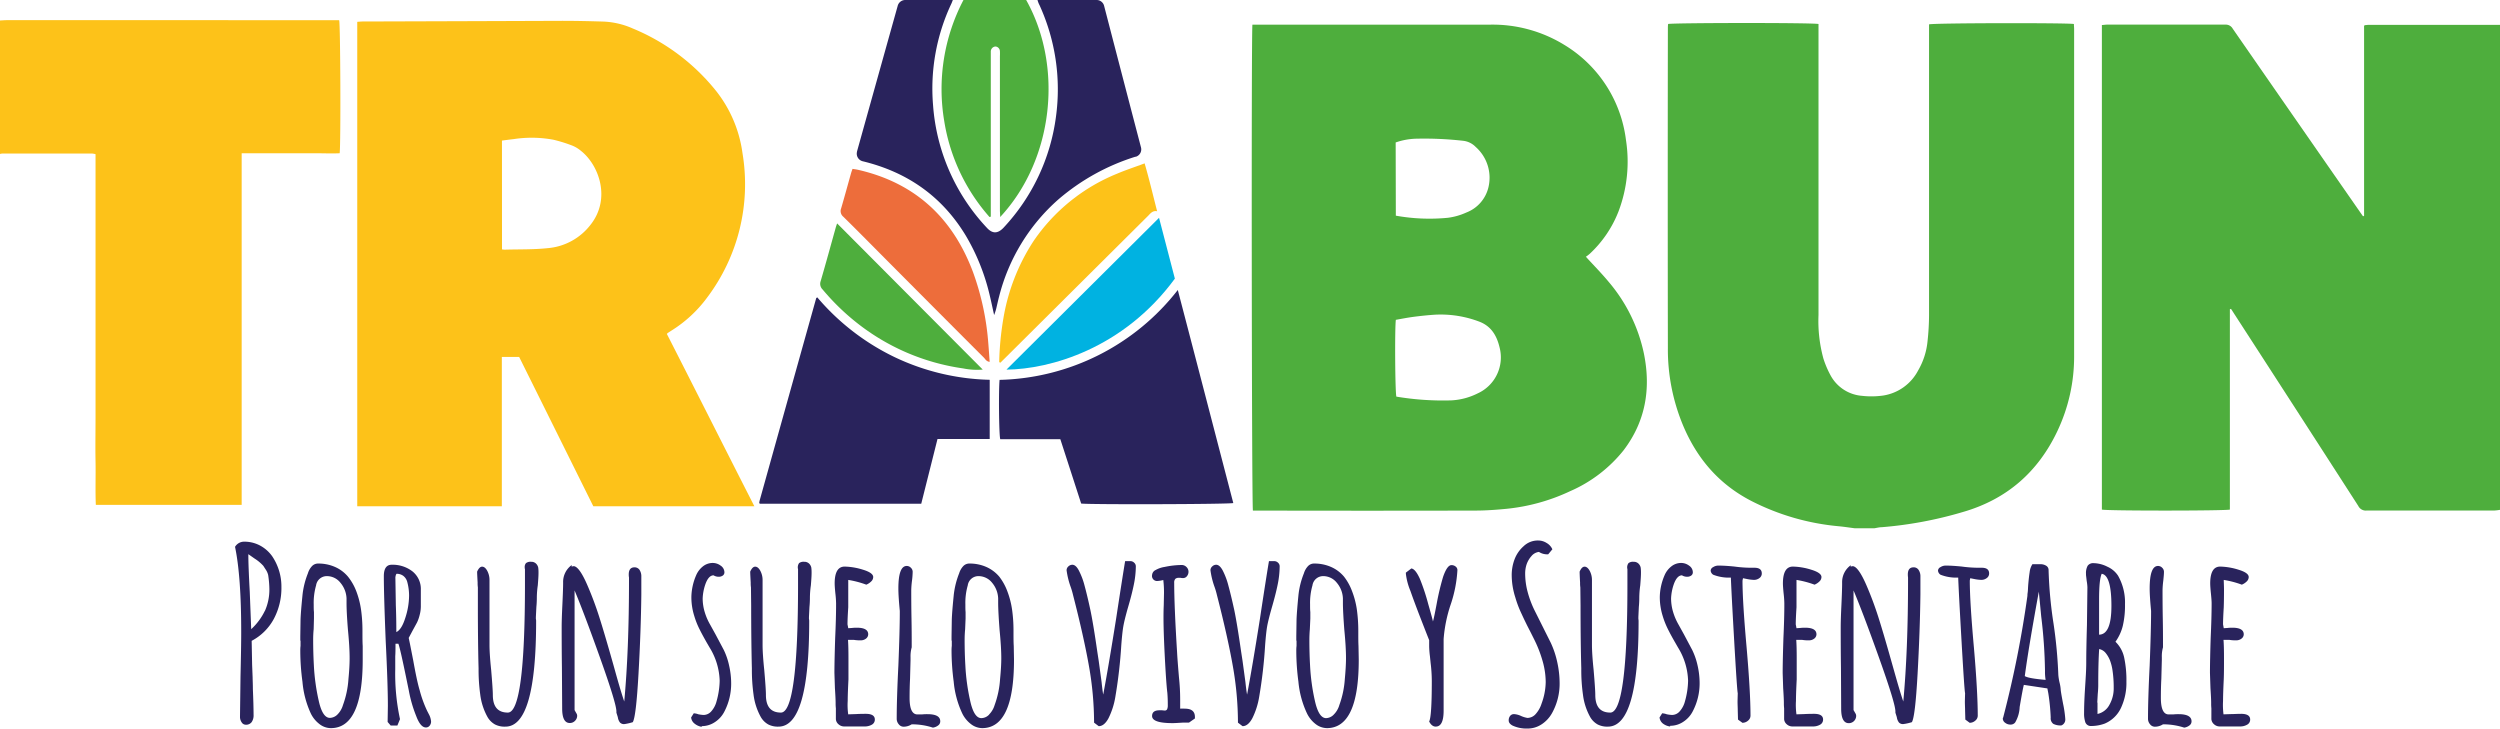
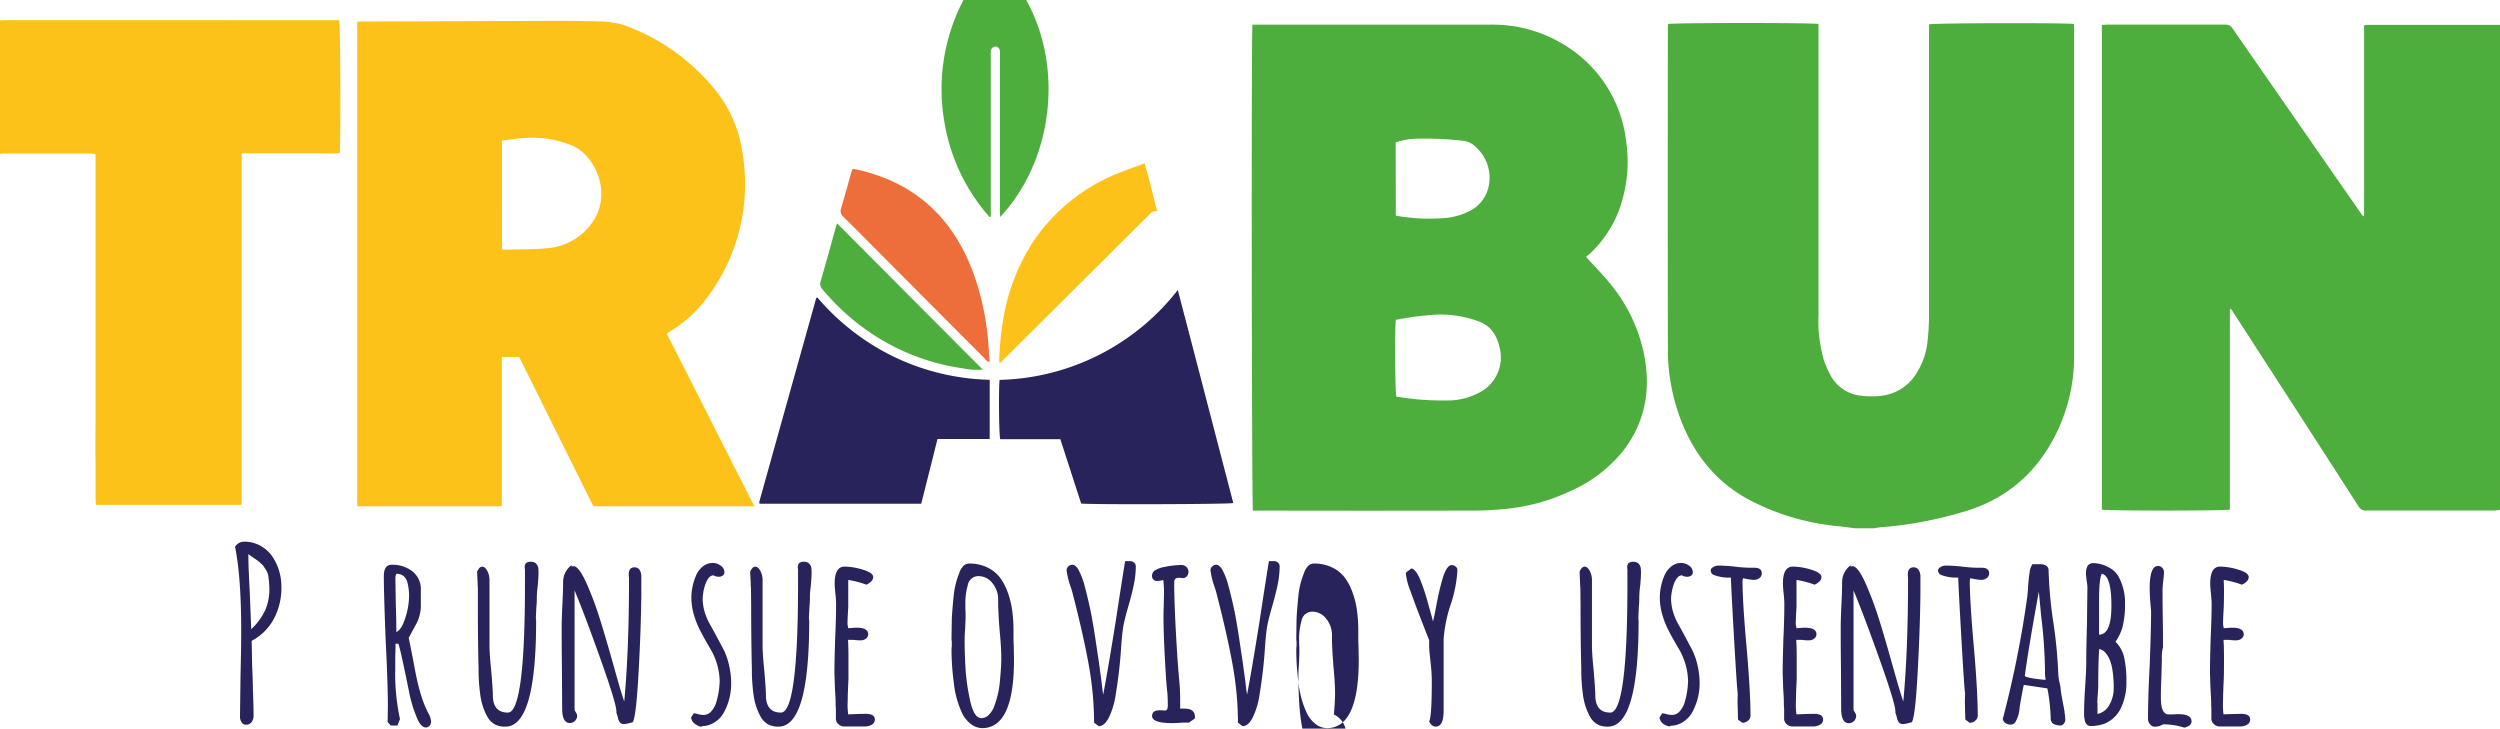
<svg xmlns="http://www.w3.org/2000/svg" viewBox="0 0 600 174.87">
  <defs>
    <style>.cls-1{fill:#4eae3d;}.cls-2{fill:#fdc219;}.cls-3{fill:#29235c;}.cls-4{fill:#ed6d3b;}.cls-5{fill:#00b2e1;}</style>
  </defs>
  <g id="Capa_2" data-name="Capa 2">
    <g id="Capa_1-2" data-name="Capa 1">
      <path class="cls-1" d="M600,122.36a11.3,11.3,0,0,1-1.41.17c-10.2,0-20.41,0-30.61,0a2,2,0,0,1-2-1.12q-14.87-23.09-29.8-46.14c-.24-.38-.49-.76-.74-1.14l-.27.09V122.3c-1.14.31-29.5.33-30.72,0V6c.4,0,.82-.09,1.23-.09,9.47,0,18.93,0,28.4,0a1.91,1.91,0,0,1,1.79,1q15.2,21.93,30.44,43.84l.81,1.15.18-.05a.14.14,0,0,0,.08-.07,2.34,2.34,0,0,0,0-.26,2.26,2.26,0,0,0,0-.26q0-22.32,0-44.65a2.11,2.11,0,0,1,0-.26.42.42,0,0,1,0-.12s.06-.07.15-.19c.26,0,.6-.07.93-.07H599c.35,0,.69,0,1,0Z" />
      <path class="cls-1" d="M445.18,126.79c-1.33-.17-2.66-.38-4-.5a57.37,57.37,0,0,1-20.74-6c-7.82-4-13.09-10.14-16.46-18.08a47.36,47.36,0,0,1-3.69-18.64q-.06-38.34,0-76.68c0-.39,0-.77.06-1.13,1-.29,34.56-.34,36.09,0V7.52q0,34,0,68.09A34.27,34.27,0,0,0,437.6,86a22.7,22.7,0,0,0,1.72,4.06A9.4,9.4,0,0,0,446.89,95a19.93,19.93,0,0,0,5.06-.07,11.43,11.43,0,0,0,8.39-6,17.22,17.22,0,0,0,2.28-7.14,59.07,59.07,0,0,0,.35-6.1q0-34.11,0-68.22V5.85c1.06-.34,33.31-.39,34.77-.09,0,.4.05.82.05,1.25q0,39.26,0,78.51a41.65,41.65,0,0,1-4,17.9c-4.65,9.84-12.13,16.4-22.66,19.45a95.21,95.21,0,0,1-19.52,3.66c-.6,0-1.19.17-1.79.26Z" />
      <path class="cls-2" d="M0,4.91c.52,0,1-.07,1.56-.07H81.4c.3,1,.41,29.69.12,31.94-1.9.09-3.84,0-5.77,0H58v84.39H23c-.15-3.48,0-7-.07-10.47s0-7,0-10.55V37a5.19,5.19,0,0,0-.93-.16H.63a3.47,3.47,0,0,0-.63.11Z" />
      <path class="cls-1" d="M300.58,5.92h1.36c18.5,0,37,0,55.51,0a32.83,32.83,0,0,1,18,4.86,31.11,31.11,0,0,1,14.78,22.81,33.68,33.68,0,0,1-1.79,17.16,27.48,27.48,0,0,1-6.88,10.14,8.69,8.69,0,0,1-.95.73c1.94,2.13,3.8,4,5.49,6.05a38.79,38.79,0,0,1,8.42,17.1c1.74,8.46.45,16.32-4.86,23.3a33.43,33.43,0,0,1-12.8,9.8,46.7,46.7,0,0,1-15.35,4.25c-2.5.24-5,.42-7.53.42q-25.8.06-51.6,0H300.7c-.29-1.05-.4-114.37-.12-116.62M335,76.76c-.28,2.34-.17,17.5.13,18.43a67.69,67.69,0,0,0,13.19.9,15.87,15.87,0,0,0,6.35-1.69,9.48,9.48,0,0,0,5.22-11.05c-.65-2.72-1.94-5-4.74-6.11a26,26,0,0,0-10.82-1.71c-1.65.11-3.29.28-4.92.49s-3,.49-4.41.74m0-25a45.45,45.45,0,0,0,12.47.51A15.47,15.47,0,0,0,351.93,51a8.6,8.6,0,0,0,5.32-6.16,9.86,9.86,0,0,0-3.08-9.57,4.94,4.94,0,0,0-3-1.48,83.87,83.87,0,0,0-11.43-.5,16.24,16.24,0,0,0-4.78.9Z" />
      <path class="cls-2" d="M160.05,80.15c7,13.72,13.92,27.47,21,41.36H142.4q-8.9-17.94-17.8-35.84h-4.16V121.5H85.74V5.23c.44,0,.82-.07,1.2-.07Q111,5.09,135,5c3.3,0,6.6.08,9.9.18a19.31,19.31,0,0,1,6.93,1.64A50.09,50.09,0,0,1,172,22a30.67,30.67,0,0,1,6.19,14.71,45.2,45.2,0,0,1-8.46,34.68,30.85,30.85,0,0,1-8.66,8l-.77.5c-.07,0-.11.12-.25.26m-39.57-20.3a4.21,4.21,0,0,0,.66.07c3.43-.1,6.87,0,10.27-.36a14.48,14.48,0,0,0,10.34-5.64c4.93-6.26,2-14.32-2.34-17.73a7.72,7.72,0,0,0-2-1.22,35,35,0,0,0-4.57-1.43,28.53,28.53,0,0,0-9.58-.15c-.93.1-1.86.23-2.79.35Z" />
-       <path class="cls-3" d="M205.66,36.43c3.28-11.76,6.53-23.39,9.78-35A1.88,1.88,0,0,1,217.23,0h11.45c-.16.41-.27.73-.41,1a47.81,47.81,0,0,0-4.34,24.19,48,48,0,0,0,12.91,29.47c1.34,1.47,2.61,1.46,4,0a48.14,48.14,0,0,0,12.59-26.63,48.6,48.6,0,0,0-3.95-26.8C249.29.88,249.14.49,249,0h14.18a1.85,1.85,0,0,1,1.8,1.38q4.41,17,8.86,34a1.85,1.85,0,0,1-1.21,2.23l-.13,0A52.21,52.21,0,0,0,254,47.87a46.05,46.05,0,0,0-14.22,23.32c-.2.75-.37,1.52-.55,2.28a12.69,12.69,0,0,1-.64,2.14c-.37-1.65-.71-3.32-1.12-5a50.68,50.68,0,0,0-5.68-14.06c-5.72-9.46-14.07-15.26-24.75-17.85h0a1.87,1.87,0,0,1-1.35-2.31" />
      <path class="cls-3" d="M259.48,120.85c-1.66-5.14-3.32-10.25-5-15.44H240.06c-.31-1-.41-11.66-.16-14.24A55.86,55.86,0,0,0,282.67,69.6c4.5,17.19,8.9,34.17,13.32,51.13-1,.3-34.46.39-36.51.12" />
      <path class="cls-3" d="M237.53,91.15v14.21H225c-1.31,5.23-2.6,10.35-3.9,15.53H182.35a.86.86,0,0,1-.07-.1.24.24,0,0,1-.06-.11,4.52,4.52,0,0,1,.12-.64q6.76-24.23,13.54-48.45c0-.07.12-.11.26-.23a56.48,56.48,0,0,0,18.59,14.36,55.94,55.94,0,0,0,22.8,5.43" />
      <path class="cls-1" d="M231.23,0h15.05c8.94,15.93,6.63,38.27-6.24,52.09,0-.65-.06-1.14-.06-1.63v-37a11.42,11.42,0,0,0,0-1.17,1.17,1.17,0,0,0-1.06-1.13,1.21,1.21,0,0,0-1.13,1.2c0,.38,0,.78,0,1.17V52l-.31.08a45.51,45.51,0,0,1-10.86-23A46.11,46.11,0,0,1,231.23,0" />
      <path class="cls-2" d="M239.81,86.9a70.87,70.87,0,0,1,1-10.47,48.49,48.49,0,0,1,7.28-18.63,44.46,44.46,0,0,1,20-16.11c2.11-.9,4.3-1.61,6.62-2.48,1.11,3.83,2,7.59,3,11.49-1-.19-1.52.41-2.07,1L241.15,86l-1.08,1.06-.26-.16" />
      <path class="cls-4" d="M204.59,40.53c.45.07.87.12,1.28.21,13.7,3.11,22.74,11.49,27.63,24.5a63.87,63.87,0,0,1,3.69,17.11c.12,1.46.22,2.93.33,4.49-.7-.06-1-.56-1.29-.9q-12.09-12.1-24.17-24.25c-3.21-3.23-6.41-6.48-9.66-9.67a1.76,1.76,0,0,1-.53-2c.83-2.83,1.6-5.67,2.4-8.51.08-.28.19-.56.32-.94" />
-       <path class="cls-5" d="M241.55,88.71l36.62-36.43c1.31,5,2.57,9.84,3.8,14.59-12.34,16.82-30,21.75-40.42,21.84" />
      <path class="cls-1" d="M200.92,53.63,235.86,88.7a16.61,16.61,0,0,1-4.7-.28A53.09,53.09,0,0,1,205.42,77.3a55.73,55.73,0,0,1-8-7.83,1.89,1.89,0,0,1-.46-2c1.27-4.33,2.45-8.68,3.66-13,.06-.2.13-.39.28-.83" />
      <path class="cls-3" d="M58,173.36A2.3,2.3,0,0,1,57.6,172l.12-9.59c.11-4.65.17-8.24.17-10.79q0-13.3-1.48-20.38A2.53,2.53,0,0,1,58.57,130a8,8,0,0,1,3.86.94,8.48,8.48,0,0,1,2.88,2.54,13,13,0,0,1,2.23,7.42,15.79,15.79,0,0,1-1.83,7.65,12.8,12.8,0,0,1-5.31,5.25l.11,5.77.12,3c0,.65.06,1.58.06,2.8q.16,3.82.17,6.22a2.82,2.82,0,0,1-.46,1.71,1.64,1.64,0,0,1-1.43.63A1.14,1.14,0,0,1,58,173.36Zm5.59-26.77a12.53,12.53,0,0,0,1.06-5.23v-.05a24.29,24.29,0,0,0-.29-3.31,4.11,4.11,0,0,0-.63-1.37c-.3-.46-.47-.73-.51-.8a10,10,0,0,0-2.11-1.77L59.6,133c0,1.94.12,4.95.34,9l.35,9A14.61,14.61,0,0,0,63.57,146.59Z" />
-       <path class="cls-3" d="M76.65,173.76a7.06,7.06,0,0,1-2.06-2.54,22.61,22.61,0,0,1-2-7.6,55.56,55.56,0,0,1-.52-7.47,8.9,8.9,0,0,1,.06-1.14v-1c0-.19,0-.29-.06-.29v-1l.06-4q.06-1.83.46-5.82a19.49,19.49,0,0,1,1.31-5.31,4.28,4.28,0,0,1,1-1.74,2,2,0,0,1,1.42-.6,9.89,9.89,0,0,1,4.11.83,8.54,8.54,0,0,1,3.08,2.31,13,13,0,0,1,2,3.51,20.92,20.92,0,0,1,1.14,4.42,35.8,35.8,0,0,1,.34,5.08v.46c0,1.18,0,2.25.06,3.2l0,3.25q0,16.44-7.64,16.44A4.48,4.48,0,0,1,76.65,173.76ZM81,171.47a5.26,5.26,0,0,0,1.31-2.25,22.19,22.19,0,0,0,1.32-6.28c.19-1.94.28-3.61.28-5,0-1.72-.13-4-.4-6.74q-.35-4.4-.34-6.56v-1a6.21,6.21,0,0,0-1.46-3.77,4.13,4.13,0,0,0-3.28-1.6,2.59,2.59,0,0,0-2.57,2.23,15.21,15.21,0,0,0-.57,4.57c0,.72,0,1.33.06,1.82v1.55L75.28,151c-.08.8-.12,1.68-.12,2.63,0,2.05.06,4.09.17,6.1a49.56,49.56,0,0,0,1.14,8.34q.91,4.21,2.69,4.22A2.63,2.63,0,0,0,81,171.47Z" />
      <path class="cls-3" d="M99.89,171.85a31.16,31.16,0,0,1-1.77-6.11l-.4-1.94c-1.11-5.44-1.81-8.55-2.11-9.31h-.69c0,1.11,0,2.11-.06,3v3.14A51.18,51.18,0,0,0,96,172.59l-.63,1.54h-1.6l-.74-.86.06-3.82q0-5.14-.52-15.59-.45-11.13-.45-15.58c0-1.82.63-2.74,1.88-2.74a7.77,7.77,0,0,1,5,1.6,5.4,5.4,0,0,1,2,4.45v4a8,8,0,0,1-.28,2,9.24,9.24,0,0,1-.63,1.8l-1.09,2-.91,1.71.29,1.37.8,4.06c.53,2.93,1,5.3,1.54,7.13a28.08,28.08,0,0,0,1.82,5l.35.68a4.42,4.42,0,0,1,.57,1.83,1.56,1.56,0,0,1-.35,1,1.1,1.1,0,0,1-.91.42Q100.91,174.58,99.89,171.85Zm-2.6-23.61a17.54,17.54,0,0,0,.89-5.22,12.64,12.64,0,0,0-.46-3.43,2.7,2.7,0,0,0-.94-1.39,2.63,2.63,0,0,0-1.63-.49L95,138l-.11.51.11,6.74c.08,2,.12,4.13.12,6.45C96,151.28,96.7,150.13,97.29,148.24Z" />
      <path class="cls-3" d="M118.8,173.87a4.76,4.76,0,0,1-1.77-1.74,14.86,14.86,0,0,1-1.77-5.42,43.39,43.39,0,0,1-.4-6.28q-.17-6.17-.17-15.07l0-4.4a7.33,7.33,0,0,1-.06-1.14c-.08-1.44-.12-2.32-.12-2.62q.53-1.2,1.2-1.2c.46,0,.87.34,1.23,1a4.67,4.67,0,0,1,.54,2.22v15.53c0,1.52.14,3.54.4,6.05q.4,4.68.4,6,0,4.22,3.6,4.22,4.11,0,4.11-30.71v-3.71a1.36,1.36,0,0,1-.06-.45,1.41,1.41,0,0,1,.31-1,1.76,1.76,0,0,1,1.23-.32,1.59,1.59,0,0,1,1.17.43,1.87,1.87,0,0,1,.54,1,9.24,9.24,0,0,1,.06,1.31c0,.61-.06,1.58-.17,2.91a21.88,21.88,0,0,0-.23,2.86,23.28,23.28,0,0,1-.11,2.34l-.12,2.4v.45a2.12,2.12,0,0,1,.06.52q0,25.34-7.36,25.34A5,5,0,0,1,118.8,173.87Z" />
      <path class="cls-3" d="M148.8,173.41a2.62,2.62,0,0,1-.52-1.28l-.34-1.08v-.29q0-1.89-3.91-12.84t-6.13-16.21v28.71l.22.4.23.4a1,1,0,0,1,.17.57A1.71,1.71,0,0,1,138,173a1.68,1.68,0,0,1-1.26.52c-1.21,0-1.82-1.16-1.82-3.48l-.06-9.77q-.06-4.4-.06-9.81c0-1.22.06-3,.17-5.31s.18-4.17.18-5.31a5,5,0,0,1,2.05-4.22V136a1.78,1.78,0,0,1,.46-.12c.87,0,2,1.53,3.31,4.57a81.16,81.16,0,0,1,2.88,7.71q1.29,4.05,3.4,11.53l.57,2.05q1.3,4.62,2,6.62,1.14-12.27,1.14-29v-.75a4.18,4.18,0,0,1-.06-.74c0-1.14.46-1.71,1.37-1.71a1.41,1.41,0,0,1,1.23.63,2.82,2.82,0,0,1,.42,1.6v4.28q-.1,8.79-.68,19.06t-1.37,11.59a12.2,12.2,0,0,1-2,.46A1.33,1.33,0,0,1,148.8,173.41Z" />
      <path class="cls-3" d="M166.7,173.67a2.13,2.13,0,0,1-.83-1.48l.63-1a3.84,3.84,0,0,1,1.08.23,7.64,7.64,0,0,0,1.31.17,2.47,2.47,0,0,0,1.86-.92,5.76,5.76,0,0,0,1.23-2.39,19.26,19.26,0,0,0,.74-4.91,16,16,0,0,0-2.4-7.94l-.63-1.08c-.72-1.26-1.33-2.38-1.82-3.37a19,19,0,0,1-1.26-3.2,14.89,14.89,0,0,1-.68-4.45,13.68,13.68,0,0,1,1.14-5.25,5.44,5.44,0,0,1,1.62-2.14,3.78,3.78,0,0,1,2.37-.83,3.17,3.17,0,0,1,1.92.66,1.94,1.94,0,0,1,.88,1.57.92.92,0,0,1-.4.8,1.63,1.63,0,0,1-1,.28,2.28,2.28,0,0,1-1.2-.34c-.84,0-1.5.78-2,2.23a11.71,11.71,0,0,0-.62,3.31,11.53,11.53,0,0,0,.51,3.34,14.3,14.3,0,0,0,1.31,3l1.26,2.28,2,3.77A16.61,16.61,0,0,1,175,159.8a19.3,19.3,0,0,1,.48,4.28,14.45,14.45,0,0,1-1.59,6.62,6.55,6.55,0,0,1-2.26,2.57,5.65,5.65,0,0,1-3.22,1v.17A3.62,3.62,0,0,1,166.7,173.67Z" />
      <path class="cls-3" d="M184.39,173.87a4.76,4.76,0,0,1-1.77-1.74,14.86,14.86,0,0,1-1.77-5.42,43.39,43.39,0,0,1-.4-6.28q-.16-6.17-.17-15.07l-.05-4.4a7.33,7.33,0,0,1-.06-1.14c-.08-1.44-.12-2.32-.12-2.62q.52-1.2,1.2-1.2c.46,0,.87.34,1.23,1a4.67,4.67,0,0,1,.54,2.22v15.53c0,1.52.14,3.54.4,6.05q.41,4.68.4,6,0,4.22,3.6,4.22,4.11,0,4.11-30.71v-3.71a1.75,1.75,0,0,1,.25-1.45,1.76,1.76,0,0,1,1.23-.32,1.6,1.6,0,0,1,1.17.43,1.87,1.87,0,0,1,.54,1,9.24,9.24,0,0,1,.06,1.31c0,.61-.06,1.58-.17,2.91a21.88,21.88,0,0,0-.23,2.86,23.28,23.28,0,0,1-.11,2.34l-.12,2.4v.45a2.12,2.12,0,0,1,.06.52q0,25.34-7.36,25.34A5,5,0,0,1,184.39,173.87Z" />
      <path class="cls-3" d="M201.26,173.84a1.74,1.74,0,0,1-.65-1.25V170a10.43,10.43,0,0,1-.06-1.2c0-.8-.06-2-.17-3.65l-.12-3.65q0-2.81.18-8.34.23-5,.22-8.33a23,23,0,0,0-.17-2.4c-.11-1.1-.17-1.9-.17-2.4q0-4.05,2.4-4.05a15.76,15.76,0,0,1,4.37.74c1.65.5,2.48,1.09,2.48,1.77a1.46,1.46,0,0,1-.49,1.06,3.56,3.56,0,0,1-1.17.77,22.92,22.92,0,0,0-4.33-1.14c0,.57,0,1.39,0,2.45,0,1.52,0,2.89,0,4.11q-.18,2.75-.18,4.11l.18.92.91-.06a8.9,8.9,0,0,1,1.14-.06c1.83,0,2.74.53,2.74,1.6a1.31,1.31,0,0,1-.51,1,2,2,0,0,1-1.32.43,8.47,8.47,0,0,1-1.6-.11h-1.42c.07,1,.11,2.44.11,4.34s0,3.61,0,5.13c-.12,2.33-.18,4.06-.18,5.2a16.14,16.14,0,0,0,.12,3.2l1.88-.06q1-.06,2.34-.06c1.45,0,2.17.46,2.17,1.37a1.37,1.37,0,0,1-.71,1.23,3.4,3.4,0,0,1-1.74.43h-4.85A2,2,0,0,1,201.26,173.84Z" />
-       <path class="cls-3" d="M218.8,173.84a3.59,3.59,0,0,1-1.94.57,1.48,1.48,0,0,1-1.17-.6,2,2,0,0,1-.48-1.28q0-4.8.4-12.79.34-8.51.34-12.72v-.4c-.23-2.4-.34-4.19-.34-5.37q0-5.42,2-5.42a1.35,1.35,0,0,1,1,.43,1.33,1.33,0,0,1,.43,1,19.51,19.51,0,0,1-.17,2.17,21.08,21.08,0,0,0-.17,2.17q0,3.82.06,6.91t.05,6.85a7.94,7.94,0,0,0-.28,2.4v.68l-.12,4.51c-.07,1.33-.11,2.85-.11,4.57,0,2.62.63,3.94,1.88,3.94l.37,0a6.7,6.7,0,0,1,.72,0,11.66,11.66,0,0,1,1.31-.06c2.06,0,3.08.57,3.08,1.71a1.19,1.19,0,0,1-.51,1,2.66,2.66,0,0,1-1.26.52A16.11,16.11,0,0,0,218.8,173.84Z" />
      <path class="cls-3" d="M233,173.76a7.16,7.16,0,0,1-2.06-2.54,22.61,22.61,0,0,1-2.05-7.6,57.25,57.25,0,0,1-.52-7.47,8.9,8.9,0,0,1,.06-1.14v-1c0-.19,0-.29-.06-.29v-1l.06-4q.06-1.83.46-5.82a19.86,19.86,0,0,1,1.31-5.31,4.39,4.39,0,0,1,1-1.74,2,2,0,0,1,1.43-.6,9.89,9.89,0,0,1,4.11.83,8.72,8.72,0,0,1,3.08,2.31,13.27,13.27,0,0,1,1.94,3.51,20.92,20.92,0,0,1,1.14,4.42,35.8,35.8,0,0,1,.34,5.08v.46c0,1.18,0,2.25.06,3.2l.06,3.25q0,16.44-7.65,16.44A4.5,4.5,0,0,1,233,173.76Zm4.39-2.29a5.38,5.38,0,0,0,1.32-2.25,22.19,22.19,0,0,0,1.31-6.28c.19-1.94.29-3.61.29-5,0-1.72-.14-4-.41-6.74-.22-2.93-.34-5.12-.34-6.56v-1a6.2,6.2,0,0,0-1.45-3.77,4.16,4.16,0,0,0-3.28-1.6,2.58,2.58,0,0,0-2.57,2.23,15.21,15.21,0,0,0-.57,4.57c0,.72,0,1.33.05,1.82v1.55l-.11,2.62c-.08.8-.12,1.68-.12,2.63,0,2.05.06,4.09.18,6.1a49.56,49.56,0,0,0,1.14,8.34q.91,4.21,2.68,4.22A2.63,2.63,0,0,0,237.42,171.47Z" />
      <path class="cls-3" d="M262.58,173.44a78.69,78.69,0,0,0-1.23-13.58q-1.23-7-3.85-17.18a17.15,17.15,0,0,0-.52-1.77,19.22,19.22,0,0,1-1-4.06,1.24,1.24,0,0,1,.43-.91,1.39,1.39,0,0,1,.94-.4c.58,0,1.11.48,1.6,1.43a17.29,17.29,0,0,1,1.37,3.68q.63,2.31,1.37,5.74.69,3.26,1.66,10l.34,2.22.69,5.08q.22,2.12.39,3,1.2-6.28,3.09-18.15,1.55-10.17,2.17-13.87h1.25a1.26,1.26,0,0,1,.91.37,1.15,1.15,0,0,1,.41.88,22.47,22.47,0,0,1-.49,4.43q-.48,2.37-1.46,5.67-.8,2.86-1.05,4.29c-.17.95-.33,2.45-.49,4.51a115.78,115.78,0,0,1-1.42,12.38,18.06,18.06,0,0,1-1.66,5.2c-.68,1.25-1.46,1.88-2.34,1.88Z" />
      <path class="cls-3" d="M276.5,171.85q0-1.38,1.77-1.38h.63l.57.06a.66.66,0,0,0,.63-.28,2.25,2.25,0,0,0,.17-1c0-.65,0-1.66-.11-3-.12-.91-.25-2.55-.4-4.91q-.52-8.73-.52-13.18,0-1.6.06-2.91l.06-2.91a24.65,24.65,0,0,0-.17-3.14,6.44,6.44,0,0,1-1.32.23A1.21,1.21,0,0,1,276.5,138a1.45,1.45,0,0,1,.86-1.2,6.28,6.28,0,0,1,2.17-.74,20.49,20.49,0,0,1,4.05-.46,1.59,1.59,0,0,1,1.17.48,1.57,1.57,0,0,1,.49,1.12,1.68,1.68,0,0,1-.37,1.08,1.17,1.17,0,0,1-.95.46,2.37,2.37,0,0,1-.57-.06h-.45a1.15,1.15,0,0,0-.83.26,1.32,1.32,0,0,0-.26.94q0,5.53.69,16.67c.07,1.37.23,3.38.45,6a49.67,49.67,0,0,1,.29,5.36v2.17a7.87,7.87,0,0,1,1.14,0c1.6,0,2.4.66,2.4,2v.35l-1.43,1-.37,0q-.32,0-1.17,0-1.83.12-2.34.12Q276.51,173.56,276.5,171.85Z" />
      <path class="cls-3" d="M297.11,173.44a78.69,78.69,0,0,0-1.23-13.58q-1.23-7-3.85-17.18a17.15,17.15,0,0,0-.52-1.77,18.94,18.94,0,0,1-1-4.06,1.21,1.21,0,0,1,.43-.91,1.35,1.35,0,0,1,.94-.4c.57,0,1.1.48,1.6,1.43a17.34,17.34,0,0,1,1.36,3.68q.63,2.31,1.38,5.74.68,3.26,1.65,10l.34,2.22.69,5.08c.15,1.41.28,2.42.4,3q1.2-6.28,3.08-18.15,1.54-10.17,2.17-13.87h1.25a1.3,1.3,0,0,1,.92.37,1.17,1.17,0,0,1,.4.88,22.47,22.47,0,0,1-.49,4.43c-.32,1.58-.81,3.47-1.45,5.67-.54,1.91-.89,3.34-1.06,4.29s-.33,2.45-.49,4.51a113.27,113.27,0,0,1-1.42,12.38,18.06,18.06,0,0,1-1.66,5.2c-.68,1.25-1.46,1.88-2.34,1.88Z" />
-       <path class="cls-3" d="M315.73,173.76a7.14,7.14,0,0,1-2.05-2.54,22.62,22.62,0,0,1-2.06-7.6,57.19,57.19,0,0,1-.51-7.47,8.9,8.9,0,0,1,.06-1.14v-1c0-.19,0-.29-.06-.29v-1l.06-4q.06-1.83.45-5.82a19.5,19.5,0,0,1,1.32-5.31,4.38,4.38,0,0,1,1-1.74,2,2,0,0,1,1.43-.6,9.89,9.89,0,0,1,4.11.83,8.54,8.54,0,0,1,3.08,2.31,13,13,0,0,1,1.94,3.51,20.34,20.34,0,0,1,1.15,4.42,37.34,37.34,0,0,1,.34,5.08v.46c0,1.18,0,2.25.05,3.2l.06,3.25q0,16.44-7.65,16.44A4.52,4.52,0,0,1,315.73,173.76Zm4.4-2.29a5.26,5.26,0,0,0,1.31-2.25,22.54,22.54,0,0,0,1.32-6.28c.18-1.94.28-3.61.28-5,0-1.72-.13-4-.4-6.74q-.34-4.4-.34-6.56v-1a6.21,6.21,0,0,0-1.46-3.77,4.15,4.15,0,0,0-3.28-1.6,2.59,2.59,0,0,0-2.57,2.23,15.21,15.21,0,0,0-.57,4.57c0,.72,0,1.33.06,1.82v1.55l-.12,2.62c-.07.8-.11,1.68-.11,2.63,0,2.05.06,4.09.17,6.1a49.56,49.56,0,0,0,1.14,8.34q.92,4.21,2.69,4.22A2.63,2.63,0,0,0,320.13,171.47Z" />
+       <path class="cls-3" d="M315.73,173.76a7.14,7.14,0,0,1-2.05-2.54,22.62,22.62,0,0,1-2.06-7.6,57.19,57.19,0,0,1-.51-7.47,8.9,8.9,0,0,1,.06-1.14v-1c0-.19,0-.29-.06-.29v-1l.06-4q.06-1.83.45-5.82a19.5,19.5,0,0,1,1.32-5.31,4.38,4.38,0,0,1,1-1.74,2,2,0,0,1,1.43-.6,9.89,9.89,0,0,1,4.11.83,8.54,8.54,0,0,1,3.08,2.31,13,13,0,0,1,1.94,3.51,20.34,20.34,0,0,1,1.15,4.42,37.34,37.34,0,0,1,.34,5.08v.46c0,1.18,0,2.25.05,3.2l.06,3.25q0,16.44-7.65,16.44A4.52,4.52,0,0,1,315.73,173.76Zm4.4-2.29c.18-1.94.28-3.61.28-5,0-1.72-.13-4-.4-6.74q-.34-4.4-.34-6.56v-1a6.21,6.21,0,0,0-1.46-3.77,4.15,4.15,0,0,0-3.28-1.6,2.59,2.59,0,0,0-2.57,2.23,15.21,15.21,0,0,0-.57,4.57c0,.72,0,1.33.06,1.82v1.55l-.12,2.62c-.07.8-.11,1.68-.11,2.63,0,2.05.06,4.09.17,6.1a49.56,49.56,0,0,0,1.14,8.34q.92,4.21,2.69,4.22A2.63,2.63,0,0,0,320.13,171.47Z" />
      <path class="cls-3" d="M343,173.16q.63-1.2.63-9.71a35.88,35.88,0,0,0-.28-4.33l-.17-1.66a22,22,0,0,1-.18-2.34v-1.48q-.57-1.42-2.08-5.31t-2.42-6.51a15.22,15.22,0,0,1-1.09-4.11v-.28l1.31-1c.65.07,1.34.91,2.06,2.51a50.58,50.58,0,0,1,2,6.05c.75,2.62,1.12,4,1.12,4.16.15-.41.45-1.84.91-4.28a61.67,61.67,0,0,1,1.54-6.45c.65-1.86,1.31-2.79,2-2.79a1.55,1.55,0,0,1,1,.34,1.07,1.07,0,0,1,.43.85,31,31,0,0,1-1.6,8.22,33.83,33.83,0,0,0-1.71,8.34v17.18c0,2.55-.63,3.82-1.89,3.82C344,174.41,343.42,174,343,173.16Z" />
-       <path class="cls-3" d="M363,174.13c-.61-.34-.91-.74-.91-1.2a1.69,1.69,0,0,1,.34-1.11,1.16,1.16,0,0,1,1-.43,4.7,4.7,0,0,1,1.66.46,6.39,6.39,0,0,0,1.48.45,2.65,2.65,0,0,0,2-.94,6.8,6.8,0,0,0,1.4-2.48,15.51,15.51,0,0,0,1-5.14,18.68,18.68,0,0,0-.77-5.17,29.54,29.54,0,0,0-2.08-5.28l-.91-1.82c-1-1.9-1.69-3.41-2.2-4.51a24.93,24.93,0,0,1-1.34-3.6,17.73,17.73,0,0,1-.86-5.31,10.69,10.69,0,0,1,.71-3.88,7.88,7.88,0,0,1,2.15-3.08,4.91,4.91,0,0,1,3.53-1.37,3.75,3.75,0,0,1,2,.6,3.3,3.3,0,0,1,1.37,1.51l-1,1.2a3.59,3.59,0,0,1-2.22-.57,2.75,2.75,0,0,0-1.8,1,5.87,5.87,0,0,0-1.17,2,7.06,7.06,0,0,0-.34,2.16,17.14,17.14,0,0,0,.59,4.43,24.14,24.14,0,0,0,1.57,4.25l4,8a21.78,21.78,0,0,1,1.54,4.62,23.74,23.74,0,0,1,.57,5.14,14.52,14.52,0,0,1-1.82,7.08,7.65,7.65,0,0,1-2.52,2.71,6.09,6.09,0,0,1-3.42,1A7.9,7.9,0,0,1,363,174.13Z" />
      <path class="cls-3" d="M383.44,173.87a4.76,4.76,0,0,1-1.77-1.74,14.66,14.66,0,0,1-1.76-5.42,42,42,0,0,1-.4-6.28q-.18-6.17-.18-15.07l-.05-4.4a7.33,7.33,0,0,1-.06-1.14c-.08-1.44-.11-2.32-.11-2.62.34-.8.74-1.2,1.19-1.2s.87.34,1.23,1a4.67,4.67,0,0,1,.54,2.22v15.53c0,1.52.14,3.54.4,6.05q.4,4.68.4,6,0,4.22,3.6,4.22,4.11,0,4.11-30.71v-3.71a1.72,1.72,0,0,1,.26-1.45,1.73,1.73,0,0,1,1.22-.32,1.59,1.59,0,0,1,1.17.43,1.87,1.87,0,0,1,.54,1,9.24,9.24,0,0,1,.06,1.31c0,.61-.06,1.58-.17,2.91a21.88,21.88,0,0,0-.23,2.86,23.28,23.28,0,0,1-.11,2.34l-.11,2.4v.45a2.78,2.78,0,0,1,.05.52q0,25.34-7.36,25.34A5,5,0,0,1,383.44,173.87Z" />
      <path class="cls-3" d="M399.12,173.67a2.17,2.17,0,0,1-.83-1.48l.63-1a3.84,3.84,0,0,1,1.08.23,7.61,7.61,0,0,0,1.32.17,2.46,2.46,0,0,0,1.85-.92,5.76,5.76,0,0,0,1.23-2.39,19.26,19.26,0,0,0,.74-4.91,16,16,0,0,0-2.4-7.94l-.62-1.08c-.73-1.26-1.34-2.38-1.83-3.37a19.92,19.92,0,0,1-1.26-3.2,15.22,15.22,0,0,1-.68-4.45,13.68,13.68,0,0,1,1.14-5.25,5.37,5.37,0,0,1,1.63-2.14,3.73,3.73,0,0,1,2.36-.83,3.15,3.15,0,0,1,1.92.66,1.91,1.91,0,0,1,.88,1.57.92.92,0,0,1-.4.8,1.61,1.61,0,0,1-1,.28,2.28,2.28,0,0,1-1.2-.34c-.83,0-1.5.78-2,2.23a11.71,11.71,0,0,0-.62,3.31,11.53,11.53,0,0,0,.51,3.34,14.3,14.3,0,0,0,1.31,3l1.26,2.28,2,3.77a16.61,16.61,0,0,1,1.28,3.71,19.31,19.31,0,0,1,.49,4.28,14.46,14.46,0,0,1-1.6,6.62,6.55,6.55,0,0,1-2.26,2.57,5.65,5.65,0,0,1-3.22,1v.17A3.62,3.62,0,0,1,399.12,173.67Z" />
      <path class="cls-3" d="M417.12,172.7l-.06-2.23c0-.64-.05-1.37-.05-2.16l.05-1.95q-.17-.62-.85-12.5t-.8-15.24a10.26,10.26,0,0,1-4.23-.68,1.29,1.29,0,0,1-.62-1,1,1,0,0,1,.6-.83,2.34,2.34,0,0,1,1.22-.37c1.07,0,2.36.08,3.88.23a30.25,30.25,0,0,0,3.88.29h.92c1.18,0,1.77.45,1.77,1.37a1.33,1.33,0,0,1-.57,1.11,2.11,2.11,0,0,1-1.32.43,9.76,9.76,0,0,1-1.48-.17l-1.14-.23-.06.28-.06.29q0,5.08,1,16.21.91,10.44.92,16.21a1.53,1.53,0,0,1-.6,1.2,2,2,0,0,1-1.34.51Z" />
      <path class="cls-3" d="M428.84,173.84a1.74,1.74,0,0,1-.65-1.25V170a10.43,10.43,0,0,1-.06-1.2c0-.8-.06-2-.17-3.65l-.12-3.65q0-2.81.18-8.34.23-5,.22-8.33a23,23,0,0,0-.17-2.4c-.11-1.1-.17-1.9-.17-2.4q0-4.05,2.4-4.05a15.76,15.76,0,0,1,4.37.74c1.65.5,2.48,1.09,2.48,1.77a1.46,1.46,0,0,1-.49,1.06,3.56,3.56,0,0,1-1.17.77,22.92,22.92,0,0,0-4.33-1.14c0,.57,0,1.39,0,2.45,0,1.52,0,2.89,0,4.11q-.18,2.75-.18,4.11l.18.92.91-.06a8.9,8.9,0,0,1,1.14-.06c1.83,0,2.74.53,2.74,1.6a1.31,1.31,0,0,1-.51,1,2,2,0,0,1-1.32.43,8.4,8.4,0,0,1-1.6-.11H431.1c.07,1,.11,2.44.11,4.34s0,3.61,0,5.13c-.12,2.33-.18,4.06-.18,5.2a16.14,16.14,0,0,0,.12,3.2l1.88-.06q1-.06,2.34-.06c1.45,0,2.17.46,2.17,1.37a1.37,1.37,0,0,1-.71,1.23,3.4,3.4,0,0,1-1.74.43h-4.86A2,2,0,0,1,428.84,173.84Z" />
      <path class="cls-3" d="M455.76,173.41a2.62,2.62,0,0,1-.52-1.28l-.34-1.08v-.29q0-1.89-3.91-12.84t-6.14-16.21v28.71l.23.4.23.4a1.14,1.14,0,0,1,.17.57,1.76,1.76,0,0,1-1.77,1.77q-1.83,0-1.83-3.48l-.05-9.77q-.06-4.4-.06-9.81c0-1.22.06-3,.17-5.31s.17-4.17.17-5.31a5,5,0,0,1,2.06-4.22V136a1.85,1.85,0,0,1,.45-.12c.88,0,2,1.53,3.32,4.57a81.16,81.16,0,0,1,2.88,7.71q1.29,4.05,3.39,11.53l.58,2.05c.87,3.08,1.54,5.29,2,6.62q1.14-12.27,1.14-29v-.75a5.5,5.5,0,0,1-.05-.74c0-1.14.46-1.71,1.37-1.71a1.38,1.38,0,0,1,1.22.63,2.75,2.75,0,0,1,.43,1.6v4.28q-.11,8.79-.68,19.06t-1.37,11.59a12.22,12.22,0,0,1-2.06.46A1.31,1.31,0,0,1,455.76,173.41Z" />
      <path class="cls-3" d="M471.68,172.7l-.06-2.23c0-.64-.05-1.37-.05-2.16l.05-1.95q-.17-.62-.85-12.5t-.8-15.24a10.26,10.26,0,0,1-4.23-.68,1.29,1.29,0,0,1-.62-1,1,1,0,0,1,.6-.83,2.34,2.34,0,0,1,1.22-.37c1.07,0,2.36.08,3.88.23a30.26,30.26,0,0,0,3.89.29h.91c1.18,0,1.77.45,1.77,1.37a1.33,1.33,0,0,1-.57,1.11,2.1,2.1,0,0,1-1.31.43A9.73,9.73,0,0,1,474,139l-1.14-.23-.06.28-.05.29q0,5.08,1,16.21.9,10.44.91,16.21a1.53,1.53,0,0,1-.6,1.2,2,2,0,0,1-1.34.51Z" />
      <path class="cls-3" d="M492.8,173.73a1.63,1.63,0,0,1-.63-1.49,49.1,49.1,0,0,0-.57-5.82l-.23-1.2-5.65-.85c-.22.87-.55,2.64-1,5.31a7.91,7.91,0,0,1-1.08,3.71,1.37,1.37,0,0,1-1.14.51,2,2,0,0,1-1.26-.43,1.27,1.27,0,0,1-.57-1.05l.11-.29.06-.23A253.14,253.14,0,0,0,486.58,143c0-.15,0-.41.06-.77s.07-.88.11-1.57c.11-1.41.24-2.53.37-3.37a4.32,4.32,0,0,1,.66-1.88h1.94a2.53,2.53,0,0,1,1.37.37,1.19,1.19,0,0,1,.57,1.06,101.71,101.71,0,0,0,1.2,12.9A112.25,112.25,0,0,1,494,162a12.89,12.89,0,0,0,.28,1.77,9.62,9.62,0,0,1,.29,1.71q0,.41.57,3.42a26.7,26.7,0,0,1,.52,3.54v.06a1.51,1.51,0,0,1-.92,1.6A3.77,3.77,0,0,1,492.8,173.73Zm-2-12.67a119.62,119.62,0,0,0-.91-13.13l-.57-5.94q-2.46,13.42-3.37,20.27c.57.38,2.25.68,5,.91A11.38,11.38,0,0,1,490.8,161.06Z" />
      <path class="cls-3" d="M500.41,173.1a6.48,6.48,0,0,1-.23-1.94c0-1.64.08-3.65.23-6s.29-4.32.29-6.11c0-2,.05-5,.17-9.07l.11-9a10.66,10.66,0,0,0-.17-1.54l-.17-1.43v-.29a3.67,3.67,0,0,1,.4-1.94,1.63,1.63,0,0,1,1.48-.62,7.53,7.53,0,0,1,3.25.85,5.91,5.91,0,0,1,2.57,2.17A13,13,0,0,1,510,145a21.57,21.57,0,0,1-.52,5.17,11.14,11.14,0,0,1-1.77,3.85,7.48,7.48,0,0,1,2.09,3.79,26.16,26.16,0,0,1,.54,5.8,14.17,14.17,0,0,1-1.2,6.05,7.55,7.55,0,0,1-4,4,9.5,9.5,0,0,1-3.2.58A1.41,1.41,0,0,1,500.41,173.1Zm5.88-4a7.94,7.94,0,0,0,1-4,27.59,27.59,0,0,0-.29-4.22,11.3,11.3,0,0,0-.6-2.37,6.84,6.84,0,0,0-1-1.74,2.71,2.71,0,0,0-1.6-1q-.22,3.26-.22,8.62c0,.23,0,.95-.12,2.17l-.11,1.94a.26.26,0,0,0,.05.17v2.68A4.27,4.27,0,0,0,506.29,169.1Zm.45-23.68q0-7.36-2.33-7.71c-.42.88-.63,2.93-.63,6.17v8.44C505.76,152.29,506.74,150,506.74,145.42Z" />
      <path class="cls-3" d="M519.11,173.84a3.59,3.59,0,0,1-1.94.57,1.45,1.45,0,0,1-1.17-.6,2,2,0,0,1-.48-1.28q0-4.8.4-12.79.33-8.51.34-12.72v-.4c-.23-2.4-.34-4.19-.34-5.37q0-5.42,2-5.42a1.35,1.35,0,0,1,1,.43,1.33,1.33,0,0,1,.43,1c0,.46-.06,1.18-.17,2.17a21.08,21.08,0,0,0-.17,2.17q0,3.82.06,6.91t.05,6.85a7.94,7.94,0,0,0-.28,2.4v.68l-.12,4.51c-.07,1.33-.11,2.85-.11,4.57,0,2.62.63,3.94,1.88,3.94l.37,0a6.57,6.57,0,0,1,.72,0,11.66,11.66,0,0,1,1.31-.06c2,0,3.08.57,3.08,1.71a1.19,1.19,0,0,1-.51,1,2.66,2.66,0,0,1-1.26.52A16.11,16.11,0,0,0,519.11,173.84Z" />
      <path class="cls-3" d="M531.39,173.84a1.79,1.79,0,0,1-.66-1.25V170a10.64,10.64,0,0,1-.05-1.2c0-.8-.06-2-.17-3.65l-.12-3.65q0-2.81.17-8.34.23-5,.23-8.33c0-.53-.06-1.33-.17-2.4s-.17-1.9-.17-2.4q0-4.05,2.39-4.05a15.65,15.65,0,0,1,4.37.74c1.66.5,2.48,1.09,2.48,1.77a1.48,1.48,0,0,1-.48,1.06,3.56,3.56,0,0,1-1.17.77,23,23,0,0,0-4.34-1.14c0,.57.06,1.39.06,2.45q0,2.28-.06,4.11c-.11,1.83-.17,3.2-.17,4.11l.17.92.91-.06a9.18,9.18,0,0,1,1.15-.06c1.82,0,2.74.53,2.74,1.6a1.29,1.29,0,0,1-.52,1,2,2,0,0,1-1.31.43,8.33,8.33,0,0,1-1.6-.11h-1.43c.08,1,.12,2.44.12,4.34s0,3.61-.06,5.13c-.11,2.33-.17,4.06-.17,5.2a18,18,0,0,0,.11,3.2l1.89-.06c.65,0,1.42-.06,2.34-.06,1.44,0,2.17.46,2.17,1.37a1.36,1.36,0,0,1-.72,1.23,3.35,3.35,0,0,1-1.74.43h-4.85A2,2,0,0,1,531.39,173.84Z" />
    </g>
  </g>
</svg>